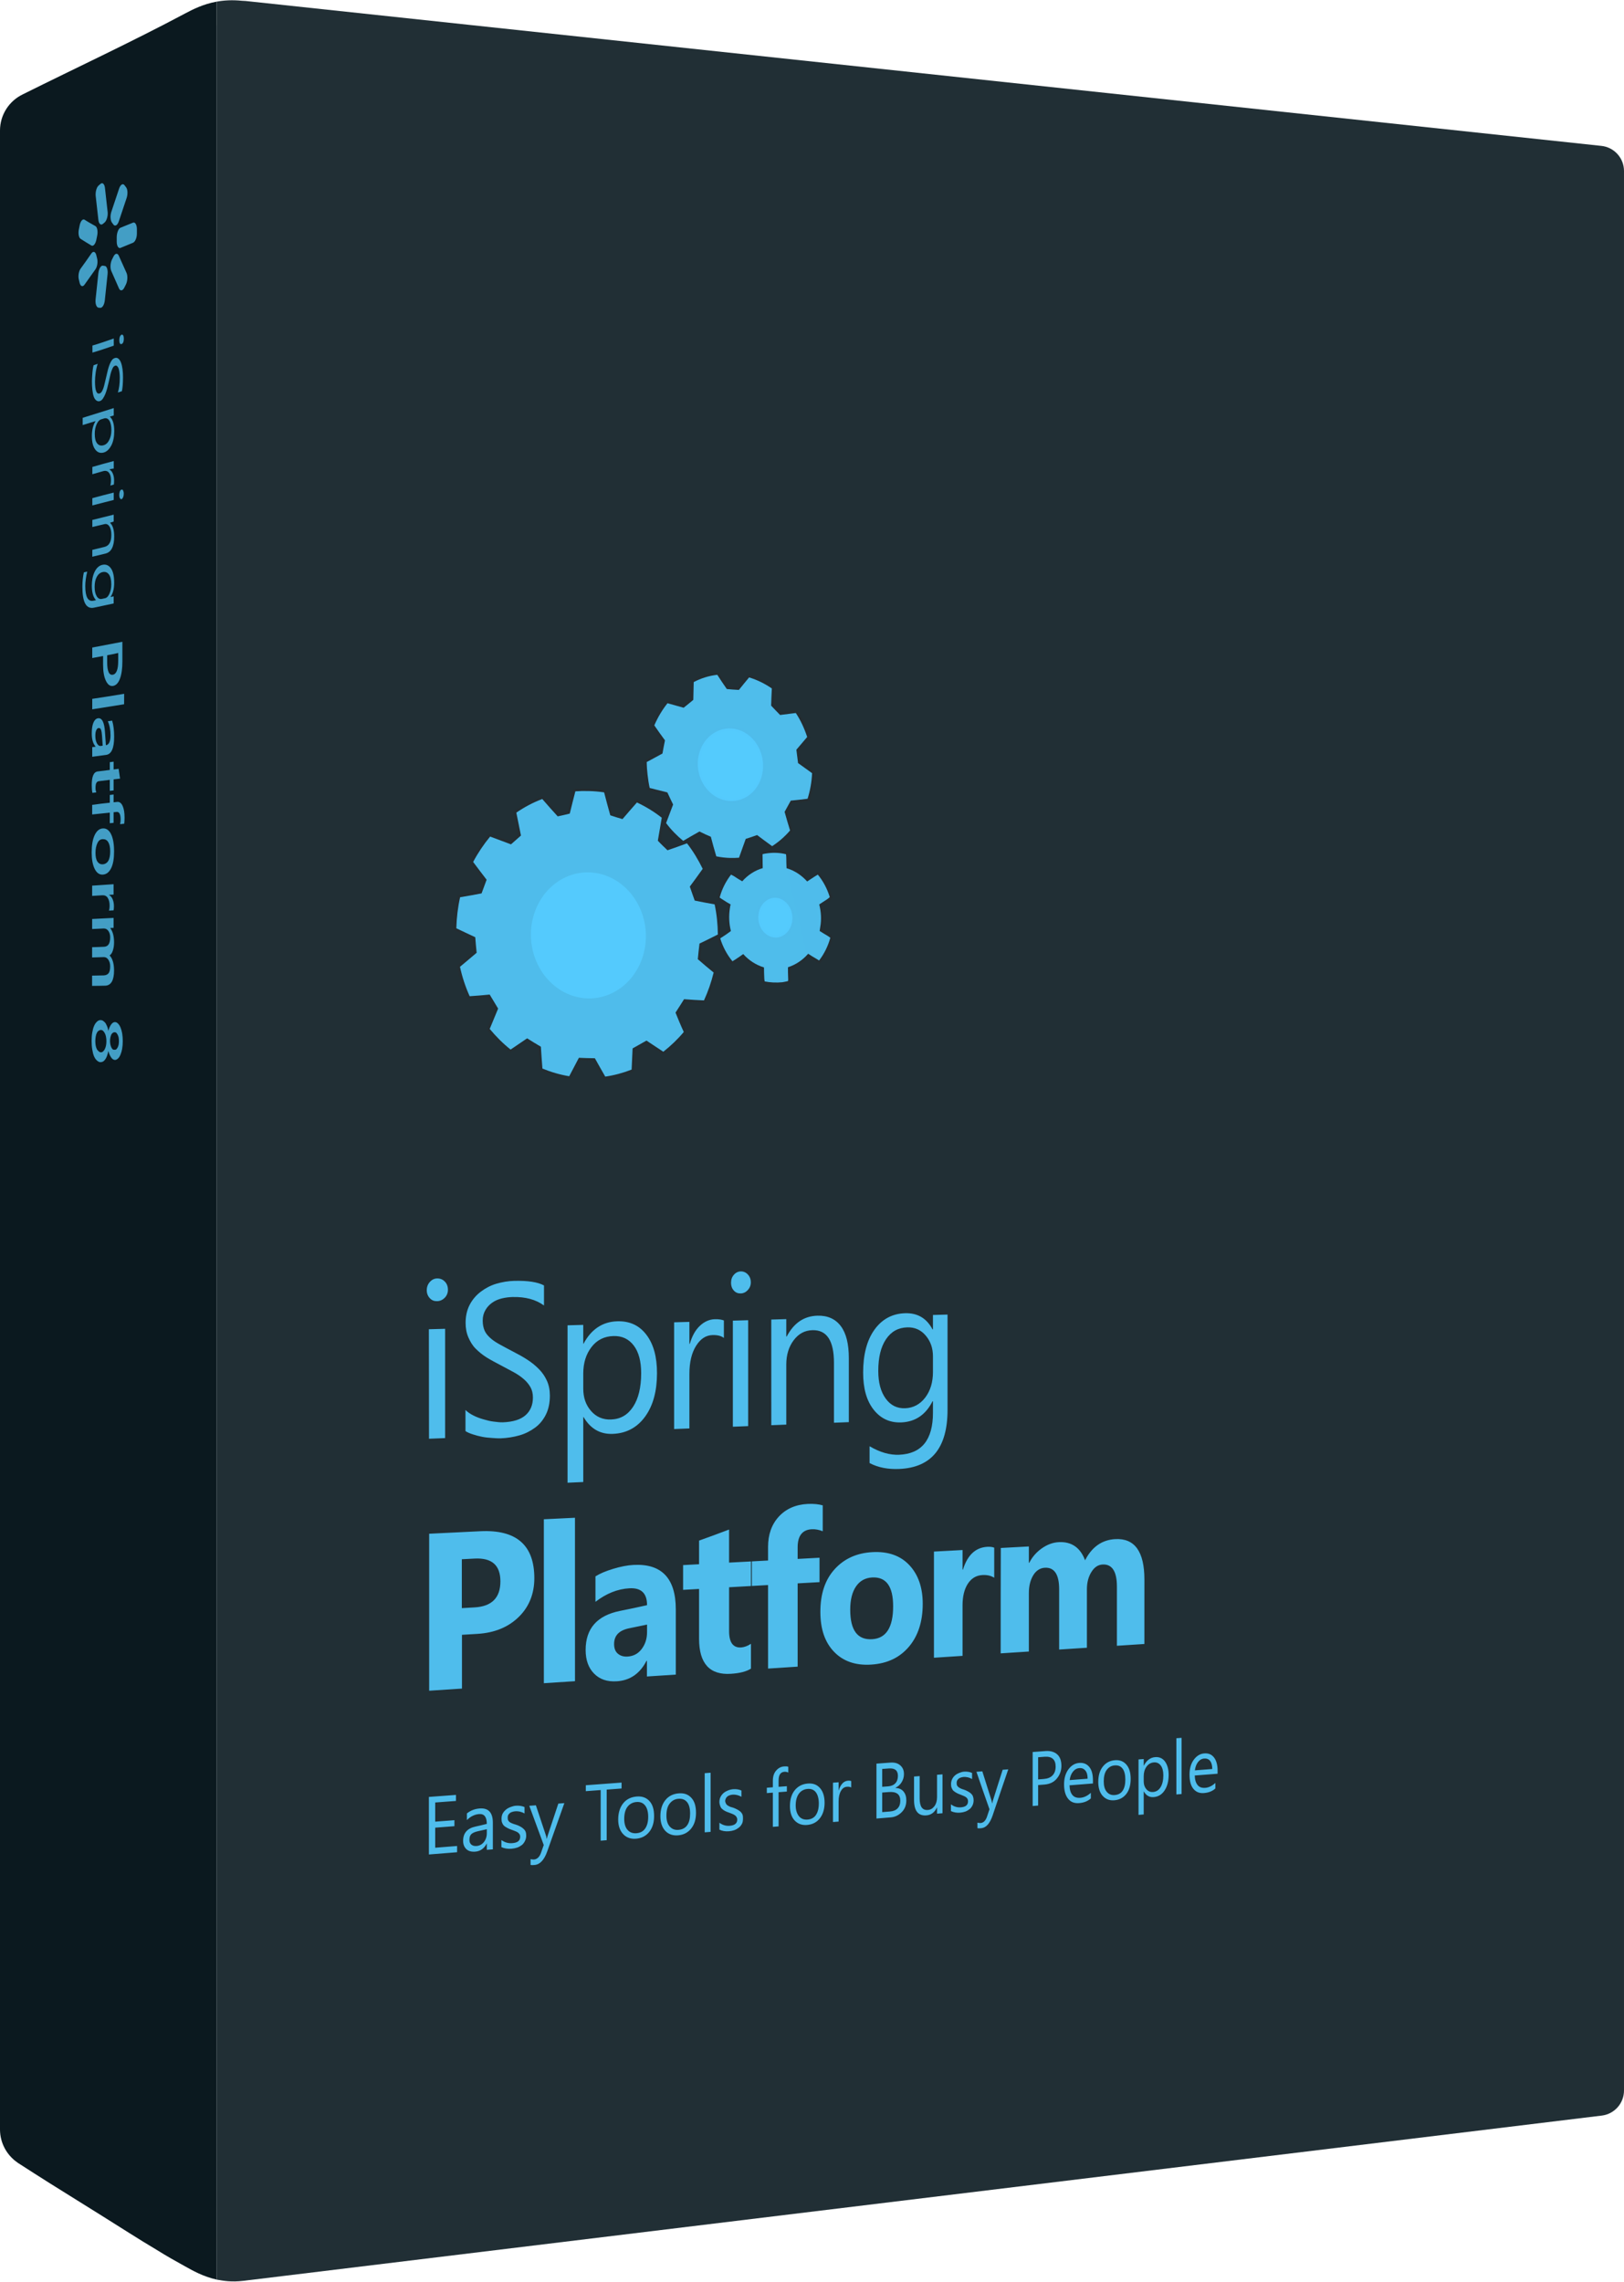
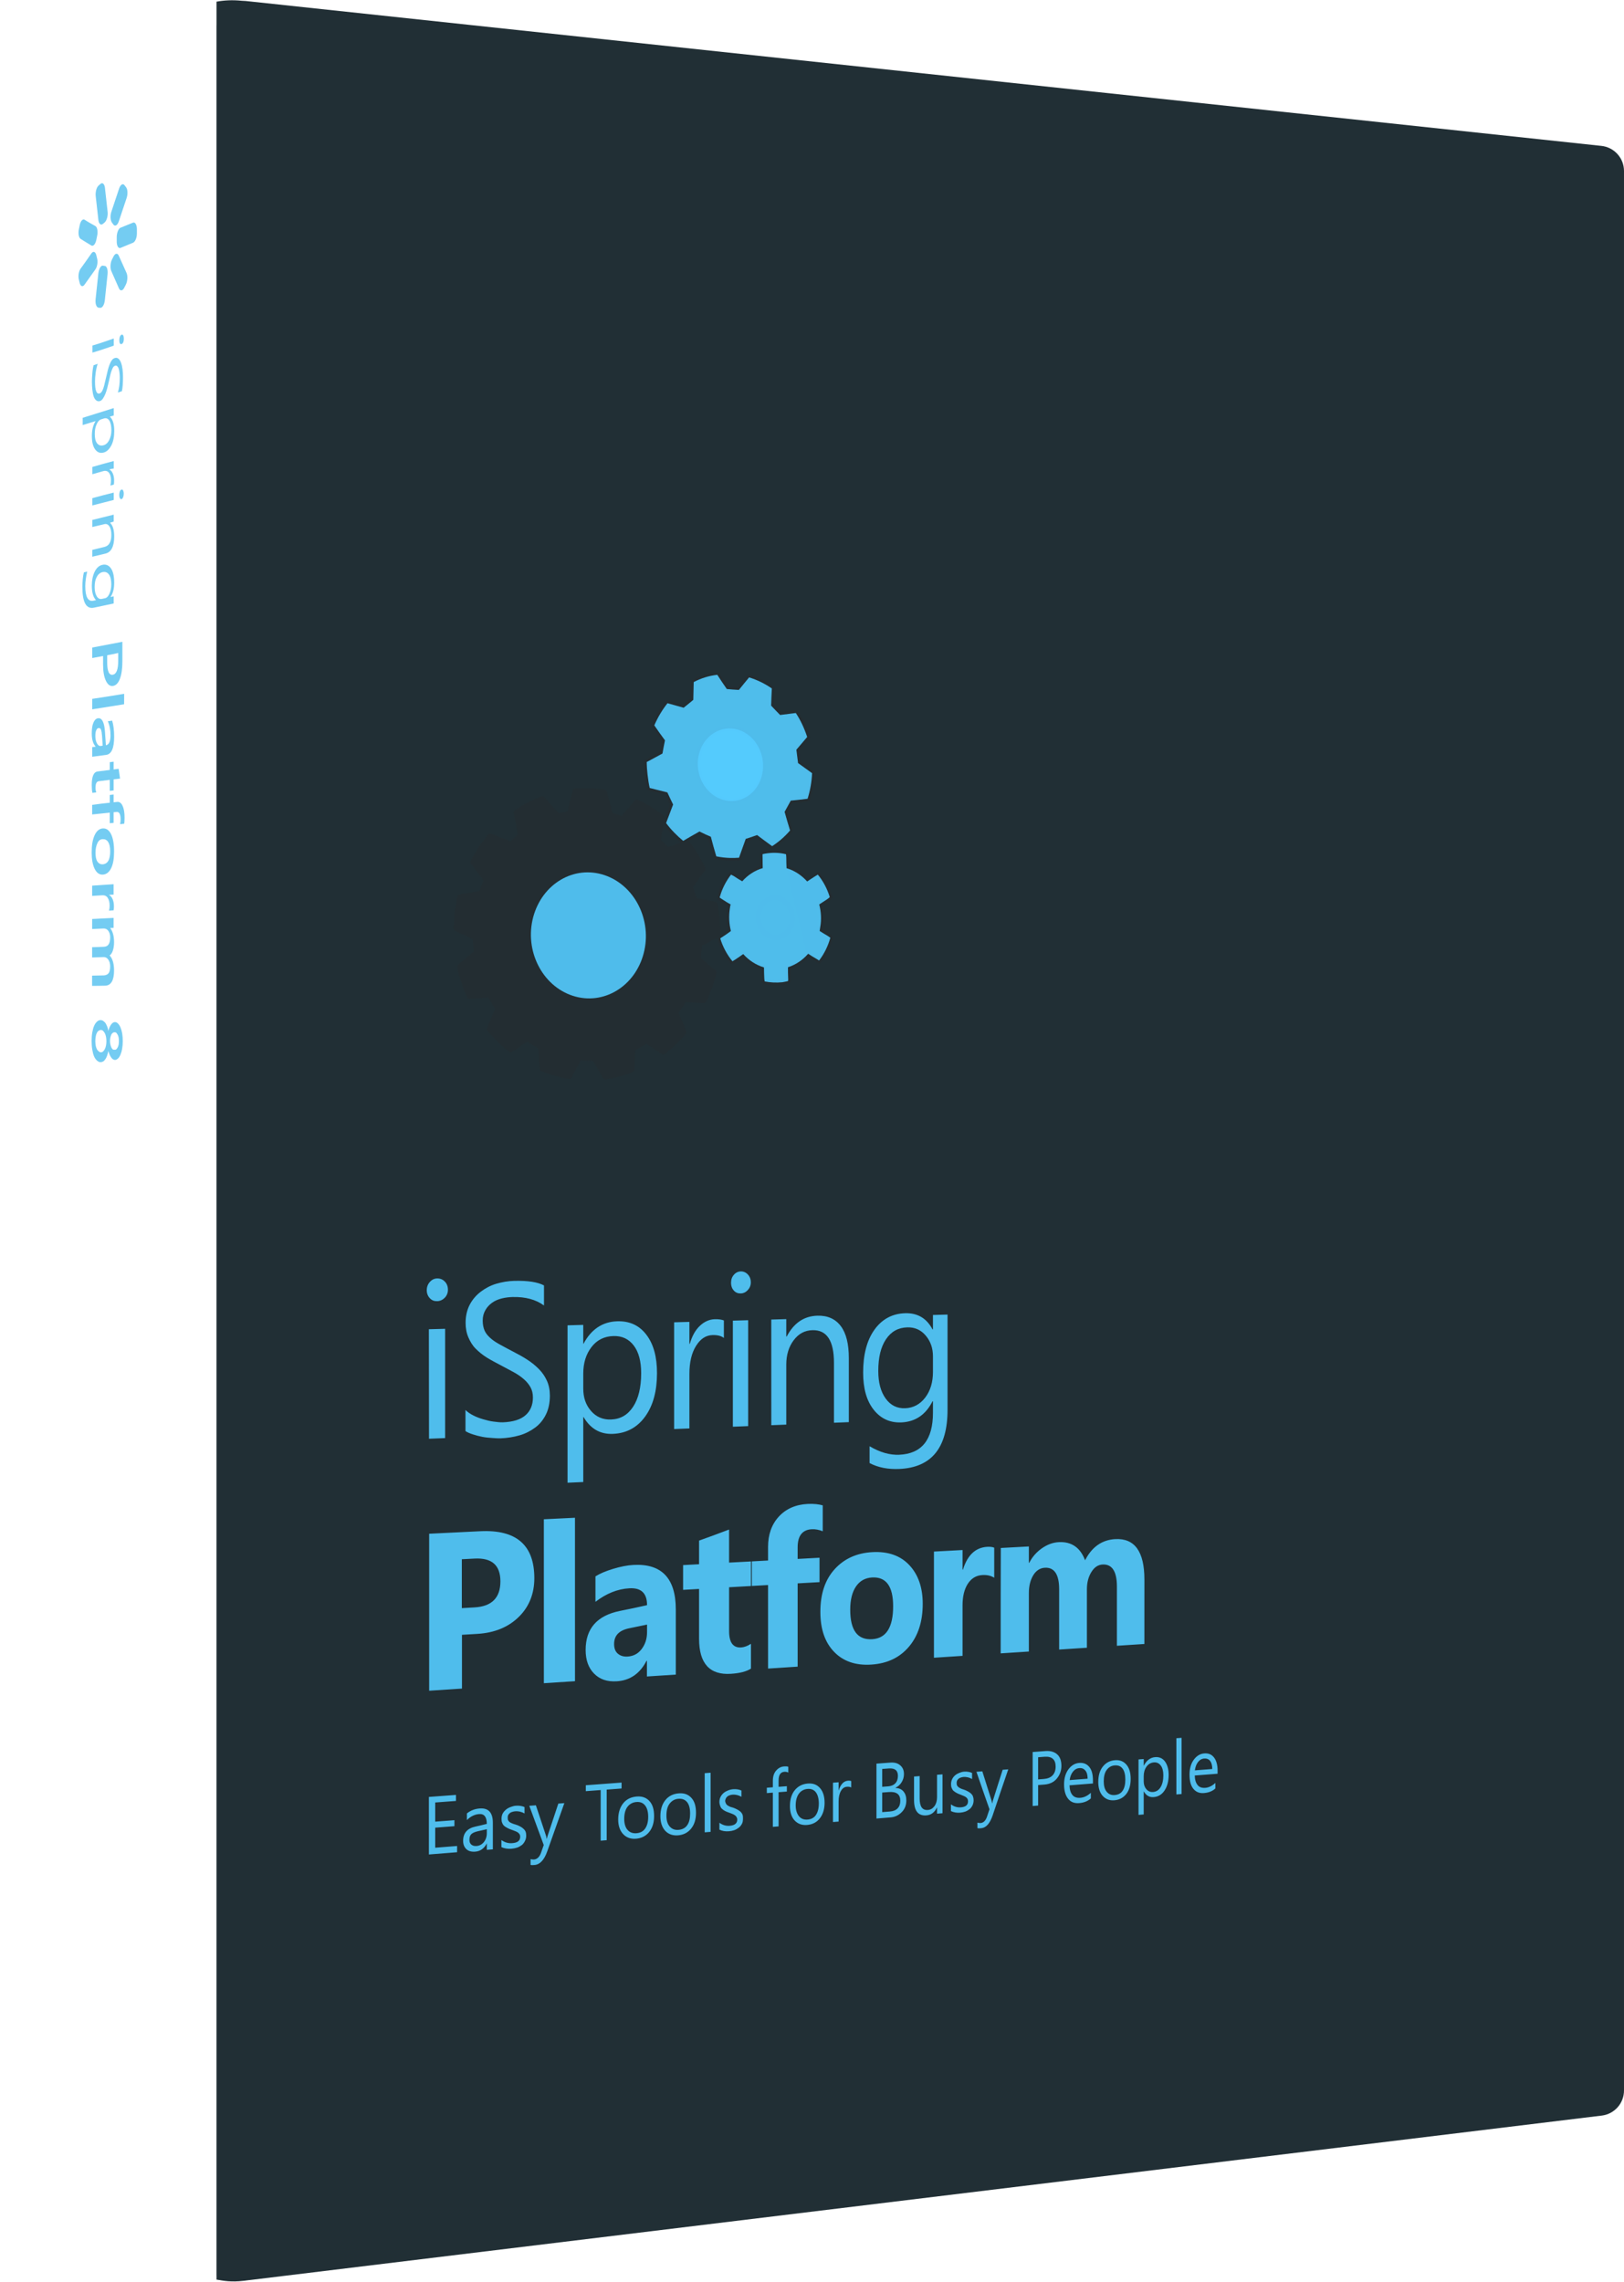
<svg xmlns="http://www.w3.org/2000/svg" xml:space="preserve" width="1716px" height="2411px" version="1.1" style="shape-rendering:geometricPrecision; text-rendering:geometricPrecision; image-rendering:optimizeQuality; fill-rule:evenodd; clip-rule:evenodd" viewBox="0 0 90781 127519">
  <defs>
    <style type="text/css">
   
    .fil1 {fill:#212F35}
    .fil4 {fill:#4FBDEC;fill-rule:nonzero}
    .fil5 {fill:#2B2A29;fill-rule:nonzero;fill-opacity:0.251}
    .fil3 {fill:#52BFEF;fill-opacity:0.8}
    .fil2 {fill:#52BFEF;fill-rule:nonzero;fill-opacity:0.8}
    .fil6 {fill:#54CCFF;fill-opacity:0.902}
    .fil0 {fill:#0B191F}
   
  </style>
  </defs>
  <g id="Layer_x0020_1">
    <g id="_128223500256">
-       <path class="fil0" d="M1267 5264l0 -1c3000,-1494 6127,-2950 9074,-4521 452,-241 1024,-528 1763,-664l0 1993 -1 2 0 0 0 1c1,5 1,10 1,15l0 1 0 2 0 1 0 1 0 2 0 1 0 1 0 0c1,16 1,32 1,49 0,15 0,31 -1,46 0,41430 0,81617 0,123020 1,18 1,36 1,54 0,19 0,37 -1,55l0 21 0 1863 0 208c-753,-167 -1330,-500 -1777,-748 -522,-289 -1034,-576 -1542,-896 -1051,-622 -2068,-1286 -3078,-1914 -991,-616 -1971,-1229 -2911,-1817 -617,-387 -1213,-772 -1810,-1156 -5,-4 -10,-8 -14,-13 -587,-405 -972,-1082 -972,-1849 0,-37387 1,-74325 0,-111712l0 -25c0,-889 517,-1657 1267,-2020z" />
      <path class="fil1" d="M13701 40l2 -3 75809 8103 1 0 1 0c711,73 1267,674 1267,1405l-1 20 1 0 0 107266 -1 0 1 15c0,720 -539,1314 -1235,1401l0 0 -75773 9218c-36,6 -72,12 -108,15 -22,3 -44,4 -66,6 -653,78 -1087,4 -1495,-70l0 -210 -2 0 0 -125807 1 0 1 -20 0 -1301c414,-76 882,-104 1411,-50 50,0 101,3 150,8 12,1 24,3 36,4z" />
      <path class="fil2" d="M6669 19006c0,-72 11,-149 35,-206 23,-56 56,-92 91,-104 37,-13 68,0 92,40 24,40 35,109 35,182 0,61 -6,139 -35,207 -19,46 -55,79 -92,92 -35,12 -70,1 -89,-30 -30,-49 -37,-120 -37,-181zm-1502 690c0,-120 0,-251 0,-395 394,-113 791,-252 1193,-393 0,133 0,266 0,399 -402,139 -799,276 -1193,389zm66 706c74,-26 151,-51 229,-78 -25,57 -42,135 -64,225 -15,66 -34,155 -48,256 -12,87 -22,174 -30,273 -6,74 -9,159 -9,230 0,252 20,437 67,553 42,106 108,144 192,117 45,-14 88,-49 118,-98 36,-57 64,-118 92,-198 28,-82 54,-186 80,-302 24,-104 54,-223 81,-340 29,-130 58,-260 89,-378 30,-119 65,-215 102,-312 36,-96 77,-169 125,-235 45,-62 101,-95 162,-115 80,-28 143,-10 204,40 55,44 105,121 141,219 41,107 68,232 86,371 19,152 27,295 26,453 -2,340 -21,601 -63,772 -74,24 -148,48 -223,72 70,-228 105,-494 105,-833 0,-97 -6,-168 -15,-262 -7,-82 -23,-162 -43,-228 -20,-66 -51,-114 -80,-143 -36,-34 -72,-48 -119,-33 -43,15 -80,39 -112,86 -30,46 -59,115 -86,186 -26,68 -51,150 -75,254 -23,104 -50,221 -79,351 -31,143 -63,274 -95,393 -35,131 -74,238 -108,324 -44,108 -84,171 -133,247 -49,75 -104,117 -167,137 -81,25 -153,3 -207,-42 -60,-50 -108,-121 -140,-218 -36,-108 -56,-221 -73,-370 -16,-138 -25,-303 -25,-470 0,-48 2,-121 7,-206 4,-73 10,-170 18,-256 8,-87 16,-174 30,-261 11,-64 25,-140 40,-181zm102 3136c0,0 0,0 0,-12 -236,73 -475,147 -713,221 0,-131 0,-274 0,-405 573,-179 1153,-360 1737,-544 0,133 0,278 0,411 -72,22 -143,44 -212,66 0,12 0,12 0,12 161,143 240,409 240,796 0,314 -55,594 -161,796 -112,212 -253,357 -433,404 -202,53 -359,-15 -479,-183 -119,-168 -178,-402 -178,-748 0,-322 66,-594 199,-814zm482 -161c-57,18 -113,35 -167,52 -99,30 -186,127 -252,281 -72,164 -101,331 -101,534 0,251 45,416 130,523 92,116 211,153 370,106 133,-39 236,-141 312,-297 76,-155 117,-324 117,-541 0,-229 -38,-424 -118,-543 -73,-111 -175,-151 -291,-115zm347 3751c24,-67 38,-167 38,-312 0,-181 -36,-316 -117,-413 -75,-88 -183,-117 -316,-80 -203,57 -405,115 -606,172 0,-132 0,-263 0,-407 395,-113 792,-227 1196,-330 0,145 0,278 0,423 -85,0 -167,23 -250,46 0,0 0,0 0,0 86,48 151,115 200,234 45,108 70,234 70,379 0,96 -5,183 -16,234 -66,18 -133,36 -199,54zm502 529c0,-84 11,-136 34,-203 24,-67 55,-87 91,-97 37,-10 68,-6 92,48 24,54 36,99 36,184 0,73 -13,139 -36,192 -24,56 -55,100 -93,110 -35,9 -64,-19 -88,-62 -25,-41 -36,-99 -36,-172zm-1504 582c0,-143 0,-275 0,-406 393,-107 793,-214 1196,-311 0,133 0,266 0,411 -403,107 -803,201 -1196,306zm-2 2867c0,-131 0,-263 1,-382 224,-54 452,-110 680,-165 255,-62 383,-286 383,-672 0,-205 -34,-367 -110,-479 -70,-104 -163,-151 -273,-123 -228,58 -456,103 -679,161 0,-120 0,-263 0,-395 393,-101 792,-192 1194,-296 0,133 0,278 0,387 -65,16 -131,45 -199,62 0,12 0,12 0,12 153,143 227,402 227,764 0,278 -42,493 -127,659 -84,164 -207,255 -368,293 -245,59 -489,117 -729,174zm93 2848c-432,92 -649,-291 -648,-1170 0,-285 29,-565 82,-803 63,-15 127,-30 189,-44 -72,302 -109,573 -109,811 0,607 153,883 460,817 44,-10 86,-19 132,-28 0,0 0,0 0,-12 -152,-159 -226,-430 -226,-800 0,-298 52,-561 157,-777 105,-216 248,-344 426,-386 204,-48 366,24 489,200 117,167 178,430 178,804 0,326 -65,582 -196,780 0,12 0,12 0,12 56,-12 112,-24 167,-36 0,145 0,277 0,398 -367,78 -736,157 -1101,234zm443 -490c60,-13 119,-26 179,-39 94,-20 176,-99 245,-258 65,-147 101,-323 101,-516 0,-242 -45,-435 -129,-550 -90,-122 -209,-169 -364,-134 -132,31 -243,124 -318,265 -85,159 -119,338 -120,565 0,216 39,388 113,514 76,129 175,178 293,153zm67 3193c-205,38 -405,75 -606,113 0,-192 0,-383 0,-586 557,-106 1116,-213 1684,-322 0,376 0,728 0,1092 0,400 -44,723 -136,970 -91,245 -221,377 -385,405 -165,28 -297,-70 -403,-293 -104,-222 -155,-514 -155,-910 0,-144 1,-301 1,-469zm845 -169c-209,51 -414,89 -617,127 0,132 0,277 0,385 0,241 23,430 82,563 51,112 134,158 235,140 199,-35 300,-295 300,-779 0,-134 0,-267 0,-436zm-1452 3149c0,-191 1,-382 1,-585 586,-85 1181,-183 1784,-282 0,194 0,389 -3,584 -601,95 -1195,190 -1782,283zm0 2652c0,-179 0,-346 0,-537 60,-9 122,-17 185,-26 0,0 0,0 0,-12 -142,-159 -212,-401 -211,-735 0,-239 28,-446 93,-599 60,-141 146,-226 252,-242 224,-35 357,221 393,757 18,262 34,500 52,750 172,-24 257,-216 257,-554 0,-302 -49,-560 -149,-786 80,-12 160,-24 241,-36 75,242 112,551 112,901 0,641 -150,975 -449,1015 -262,35 -520,70 -776,104zm584 -619c-12,-178 -23,-357 -35,-535 -10,-155 -29,-272 -56,-352 -28,-80 -76,-109 -146,-98 -51,7 -92,50 -125,126 -33,77 -48,175 -48,318 0,156 31,306 87,407 61,111 131,161 218,149 35,-5 70,-10 105,-15zm-574 2637c-25,-116 -37,-246 -37,-437 0,-478 109,-731 330,-759 224,-28 451,-57 679,-85 0,-145 0,-278 0,-435 70,-9 142,-18 214,-27 0,157 -1,290 -1,435 92,-12 187,-24 281,-36 26,191 53,369 79,548 -121,14 -241,29 -360,43 0,206 0,411 0,616 -71,9 -143,17 -213,25 0,-205 0,-410 0,-615 -202,25 -403,49 -601,73 -71,8 -119,39 -152,102 -28,52 -45,149 -45,281 0,95 14,166 40,246 -74,9 -143,17 -214,25zm1545 1749c20,-87 31,-161 31,-258 0,-303 -76,-440 -226,-425 -57,6 -112,12 -166,18 0,205 0,398 0,592 -72,7 -144,14 -213,21 1,-193 1,-386 1,-591 -331,34 -660,69 -986,102 0,-167 0,-358 0,-537 326,-48 655,-84 986,-120 0,-133 0,-289 0,-434 70,-8 140,-16 213,-24 0,145 0,302 -1,435 65,-7 130,-14 198,-22 129,-14 231,59 306,222 74,161 109,377 109,656 0,146 -7,256 -20,342 -80,8 -157,16 -232,23zm-1586 1588c0,-418 55,-734 165,-971 111,-238 260,-360 445,-377 203,-20 364,96 472,316 118,241 170,564 170,975 0,399 -53,705 -164,931 -112,226 -264,345 -460,359 -193,14 -347,-95 -457,-314 -117,-230 -171,-549 -171,-919zm1035 -63c0,-241 -39,-406 -110,-521 -78,-124 -178,-170 -308,-165 -125,6 -219,58 -296,219 -67,140 -107,321 -107,536 0,216 30,382 103,495 68,103 172,166 304,156 131,-10 238,-78 307,-193 75,-125 107,-310 107,-527zm-71 3308c27,-61 39,-159 39,-291 0,-169 -35,-312 -110,-428 -69,-104 -172,-145 -299,-138 -191,12 -381,24 -568,35 0,-191 0,-382 0,-573 394,-27 796,-53 1198,-80 0,193 0,386 0,579 -84,6 -167,11 -250,16 0,12 0,12 0,12 87,43 153,123 201,241 47,118 69,238 69,383 0,96 -7,181 -20,230 -88,5 -174,10 -260,14zm-941 4208c0,-191 0,-382 0,-573 217,-5 433,-9 652,-13 125,-3 217,-53 274,-126 57,-74 84,-207 84,-388 0,-145 -37,-274 -107,-371 -74,-104 -157,-140 -257,-137 -216,6 -431,13 -645,19 0,-191 0,-382 0,-573 222,-8 447,-10 673,-24 225,-14 337,-180 337,-530 0,-145 -35,-264 -102,-357 -68,-94 -154,-138 -262,-134 -217,10 -432,20 -645,29 0,-191 1,-382 1,-561 394,-20 794,-40 1198,-60 0,181 0,375 0,556 -65,3 -129,6 -191,8 0,0 0,0 0,0 146,187 218,450 218,800 0,169 -21,316 -68,462 -44,135 -105,220 -181,271 167,176 249,464 249,838 0,544 -164,842 -492,853 -247,9 -492,7 -736,11zm466 1913c48,0 96,8 140,37 49,32 92,68 125,108 45,57 75,131 104,193 33,71 55,169 75,266 39,-157 91,-267 157,-361 62,-86 134,-132 212,-132 61,1 117,28 173,86 50,52 99,122 138,219 40,97 72,206 92,328 23,146 33,280 33,437 0,146 -11,280 -35,425 -20,121 -53,229 -93,325 -39,96 -86,169 -138,215 -53,48 -109,82 -171,81 -78,-2 -151,-49 -211,-138 -66,-95 -118,-207 -158,-365 -19,96 -44,192 -74,276 -30,83 -62,145 -104,202 -35,49 -79,94 -125,117 -45,23 -92,34 -142,33 -74,-2 -138,-43 -202,-101 -57,-53 -114,-134 -155,-231 -45,-108 -73,-229 -99,-385 -23,-131 -34,-299 -34,-466 0,-167 11,-334 34,-465 27,-156 59,-275 100,-370 46,-108 96,-180 156,-239 62,-60 129,-95 202,-95zm22 552c-47,0 -90,24 -128,47 -38,24 -71,70 -96,119 -30,59 -46,119 -61,203 -13,71 -22,167 -22,251 0,84 7,168 21,252 13,72 37,143 61,192 28,60 61,85 98,122 38,37 80,61 126,62 44,1 85,-10 123,-45 38,-36 71,-71 99,-131 28,-59 50,-107 67,-191 17,-84 24,-168 24,-252 0,-85 -6,-169 -23,-253 -14,-73 -34,-134 -65,-194 -25,-49 -59,-96 -98,-133 -38,-35 -81,-49 -126,-49zm762 127c-35,0 -68,13 -96,36 -31,24 -57,48 -80,95 -23,49 -39,109 -53,169 -10,48 -19,120 -19,192 0,61 10,133 19,182 15,72 31,120 53,169 22,49 47,86 77,110 32,26 64,26 99,26 35,1 68,1 98,-22 32,-24 59,-72 81,-107 21,-37 41,-97 52,-145 15,-72 19,-145 19,-206 0,-72 -4,-145 -19,-218 -11,-49 -32,-109 -54,-146 -23,-36 -49,-84 -81,-110 -30,-23 -63,-24 -96,-25z" />
      <path class="fil3" d="M6954 10332c35,44 61,84 91,119 91,107 108,382 32,606 -143,427 -290,862 -434,1297 -74,224 -207,302 -297,194 -30,-36 -54,-76 -89,-121 -84,-112 -107,-379 -33,-601 141,-423 289,-857 432,-1294 74,-225 211,-310 298,-200zm698 2465c0,86 0,171 0,245 0,244 -99,462 -216,513 -237,101 -469,197 -701,289 -115,45 -210,-111 -210,-353 0,-72 0,-157 0,-242 0,-242 95,-486 210,-533 233,-94 466,-189 701,-284 118,-48 216,121 216,365zm-613 3090c-29,61 -61,121 -91,180 -91,180 -224,205 -298,39 -142,-322 -284,-643 -429,-973 -68,-155 -58,-438 33,-629 29,-60 61,-120 91,-180 90,-181 223,-209 296,-43 143,320 289,640 432,961 74,167 58,453 -34,645zm-1431 1305c-37,-5 -72,-1 -109,-8 -110,-23 -182,-221 -155,-470 51,-474 102,-960 153,-1447 26,-250 139,-443 249,-432 38,4 74,16 111,17 111,2 181,218 156,457 -52,489 -101,978 -154,1466 -25,238 -138,430 -251,417zm-1155 -1391c-16,-65 -30,-131 -47,-196 -47,-183 -4,-459 95,-594 204,-280 404,-563 608,-859 101,-148 225,-102 273,94 16,66 31,131 48,197 50,196 2,462 -97,600 -208,292 -407,575 -608,855 -103,145 -224,98 -272,-97zm-44 -2996c17,-77 31,-156 47,-233 49,-235 172,-369 273,-304 201,131 401,241 607,357 100,57 146,300 96,536 -17,78 -32,157 -48,235 -50,235 -172,377 -275,314 -202,-124 -405,-242 -606,-374 -100,-66 -141,-309 -94,-531zm1097 -2443c34,-31 70,-59 110,-95 109,-100 225,-1 250,217 50,447 99,896 150,1344 25,218 -47,475 -156,582 -38,38 -76,64 -111,93 -113,93 -224,-4 -249,-221 -50,-434 -100,-880 -149,-1326 -26,-229 42,-490 155,-594z" />
      <path class="fil4" d="M24436 72721c-157,4 -292,-40 -408,-164 -112,-120 -172,-270 -172,-444 0,-187 60,-340 172,-466 116,-129 251,-193 408,-196 164,-4 310,51 431,177 114,117 172,269 172,456 0,174 -61,326 -172,440 -124,128 -267,193 -431,197zm447 7655c-306,12 -611,24 -901,36 0,-2032 -8,-4076 -8,-6121 297,-8 603,-17 909,-25 0,2041 0,4082 0,6110zm1137 -392c0,-385 0,-783 0,-1180 117,119 270,220 439,306 169,87 360,159 556,215 188,54 377,105 564,127 205,25 377,48 533,42 573,-22 985,-153 1262,-394 271,-236 416,-571 416,-990 0,-234 -50,-428 -141,-587 -97,-168 -224,-320 -384,-456 -162,-137 -343,-265 -573,-388 -224,-121 -461,-246 -721,-385 -265,-141 -533,-279 -760,-421 -244,-153 -443,-317 -627,-502 -177,-177 -299,-391 -400,-621 -103,-236 -157,-504 -157,-815 0,-397 82,-733 235,-1024 152,-288 362,-529 619,-723 253,-190 542,-347 871,-443 321,-93 658,-151 995,-159 760,-18 1309,67 1662,256 0,382 0,752 0,1121 -455,-333 -1043,-491 -1756,-473 -204,5 -401,30 -596,77 -205,50 -388,128 -541,237 -153,109 -282,243 -376,406 -102,176 -157,364 -157,599 0,223 41,411 110,567 72,162 193,296 337,424 138,123 325,244 533,356 207,111 453,249 721,386 281,143 543,289 784,445 253,162 471,342 659,533 188,191 337,408 446,651 110,242 165,524 165,831 0,419 -79,774 -227,1068 -150,296 -348,539 -604,725 -261,191 -549,338 -870,429 -338,96 -689,151 -1058,166 -125,5 -274,-8 -454,-19 -188,-12 -378,-29 -565,-65 -189,-36 -360,-84 -533,-140 -172,-55 -305,-112 -407,-182zm6599 -785c-7,0 -15,1 -15,1 0,1214 0,2429 0,3631 -298,13 -596,27 -878,40 0,-2925 0,-5862 0,-8799 282,-8 580,-17 877,-25 0,356 1,711 1,1055 0,0 7,0 15,-1 431,-810 1066,-1232 1889,-1255 698,-20 1236,236 1630,759 398,526 588,1236 588,2137 0,999 -214,1808 -658,2424 -441,612 -1042,943 -1810,974 -706,28 -1247,-282 -1639,-941zm-15 -2429c0,282 0,565 0,835 0,503 138,917 439,1259 294,335 666,489 1113,472 533,-20 937,-257 1238,-718 295,-452 447,-1078 447,-1870 0,-659 -134,-1179 -416,-1549 -282,-369 -658,-542 -1136,-528 -502,15 -915,213 -1223,613 -311,404 -462,898 -462,1486zm7861 -1991c-141,-116 -360,-170 -635,-162 -368,11 -666,201 -917,597 -251,396 -376,921 -376,1577 0,1019 0,2038 0,3045 -290,12 -572,23 -854,34 0,-1981 0,-3974 0,-5967 282,-8 564,-16 854,-24 0,412 0,825 0,1225 8,0 16,0 24,-1 125,-428 300,-754 556,-998 254,-243 541,-367 839,-375 227,-7 399,25 509,70 0,326 0,653 0,979zm941 -2490c-149,4 -280,-43 -384,-159 -108,-120 -157,-262 -157,-431 0,-181 49,-326 157,-451 104,-121 235,-186 384,-190 157,-3 290,54 399,172 110,118 165,261 165,442 0,169 -60,310 -165,426 -107,119 -243,187 -399,191zm415 7417c-282,12 -572,23 -854,34 0,-1969 0,-3949 0,-5930 282,-8 572,-16 854,-24 0,1977 0,3955 0,5920zm5628 -222c-274,11 -556,22 -831,33 0,-1111 0,-2223 0,-3346 0,-1242 -400,-1852 -1207,-1828 -423,12 -765,193 -1042,559 -272,358 -416,817 -416,1357 0,1129 0,2246 0,3363 -282,11 -556,22 -838,33 0,-1960 0,-3933 -1,-5906 283,-8 557,-16 839,-24 0,325 0,649 0,973 8,0 16,0 24,-1 399,-756 964,-1143 1716,-1164 572,-16 1009,183 1309,584 303,405 447,1001 447,1788 0,1193 0,2386 0,3579zm5518 -690c0,2124 -894,3227 -2696,3307 -627,28 -1184,-77 -1662,-330 0,-309 0,-619 0,-940 580,344 1137,498 1654,476 1262,-55 1889,-838 1889,-2352 0,-213 0,-425 0,-638 -8,0 -16,0 -24,1 -384,760 -971,1150 -1747,1181 -643,25 -1153,-216 -1545,-712 -400,-509 -587,-1193 -587,-2074 0,-989 203,-1794 627,-2389 423,-595 1003,-909 1724,-929 698,-19 1199,286 1528,903 8,0 16,0 24,-1 0,-260 0,-532 0,-804 266,-7 541,-15 815,-23 0,1783 0,3553 0,5324zm-815 -2120c0,-284 0,-568 0,-863 0,-461 -133,-848 -408,-1170 -274,-323 -619,-467 -1026,-455 -510,15 -899,231 -1192,665 -287,427 -431,1012 -431,1773 0,642 136,1159 415,1543 277,380 635,558 1090,540 455,-17 836,-223 1121,-599 287,-379 431,-855 431,-1434zm-26328 14698c0,1006 0,2012 0,3006 -611,40 -1222,80 -1834,120 0,-2917 0,-5846 0,-8776 948,-47 1897,-93 2853,-140 2022,-100 3026,775 3026,2625 0,863 -290,1595 -863,2159 -587,578 -1356,896 -2320,954 -289,17 -580,35 -862,52zm-8 -4224c0,919 0,1826 0,2733 243,-14 471,-27 714,-41 964,-55 1442,-540 1442,-1456 0,-903 -478,-1324 -1443,-1273 -242,12 -478,24 -713,37zm6326 6817c-580,38 -1160,75 -1740,113 0,-3055 0,-6110 -1,-9165 580,-28 1160,-56 1740,-84 1,3045 1,6091 1,9136zm5635 -368c-541,35 -1081,70 -1614,105 0,-292 0,-585 0,-877 -8,0 -16,1 -24,1 -368,719 -925,1097 -1654,1144 -548,36 -961,-110 -1277,-430 -311,-314 -471,-755 -471,-1319 0,-1202 643,-1927 1921,-2185 509,-103 1011,-205 1512,-320 0,-670 -329,-981 -987,-944 -666,37 -1294,293 -1897,756 0,-466 0,-944 0,-1422 251,-160 570,-294 988,-421 413,-125 791,-201 1136,-219 1575,-85 2367,748 2367,2485 0,1215 0,2431 0,3646zm-1607 -2382c0,-134 0,-268 0,-414 -337,69 -674,137 -1003,207 -564,119 -839,405 -839,882 0,220 60,403 196,525 146,130 330,187 557,173 329,-21 588,-159 784,-416 204,-268 305,-579 305,-957zm5808 2047c-243,160 -619,258 -1120,290 -1184,78 -1780,-574 -1780,-1956 0,-921 0,-1854 0,-2787 -298,16 -595,33 -893,50 0,-461 0,-923 0,-1384 298,-16 595,-32 893,-48 0,-437 0,-873 0,-1321 564,-199 1121,-409 1677,-618 0,616 0,1232 0,1848 408,-21 816,-43 1223,-65 0,458 0,916 0,1374 -407,23 -815,46 -1222,69 0,821 0,1643 0,2453 0,640 227,940 674,912 180,-12 360,-83 548,-204 0,471 0,929 0,1387zm4013 -7679c-211,-85 -415,-122 -611,-112 -525,26 -792,363 -792,1011 0,216 0,432 0,648 400,-22 815,-44 1223,-66 0,455 0,910 0,1364 -408,24 -823,47 -1223,69 0,1560 0,3107 0,4655 -548,36 -1105,72 -1653,108 0,-1552 -1,-3105 -1,-4669 -305,17 -603,34 -909,51 0,-458 0,-916 0,-1374 306,-16 604,-33 909,-49 0,-252 0,-505 0,-758 0,-686 196,-1250 596,-1690 400,-440 949,-682 1630,-715 330,-16 612,18 831,80 0,490 0,969 0,1447zm2712 7454c-878,58 -1571,-187 -2077,-712 -513,-533 -768,-1267 -768,-2236 0,-993 258,-1786 792,-2377 532,-591 1238,-915 2124,-962 878,-47 1567,201 2061,731 494,529 745,1249 745,2160 0,994 -260,1791 -768,2393 -519,613 -1208,944 -2109,1003zm47 -4870c-392,22 -690,194 -901,504 -212,310 -322,746 -322,1294 0,1157 408,1704 1231,1653 784,-50 1168,-668 1168,-1843 0,-1116 -392,-1652 -1176,-1608zm6827 15c-188,-119 -407,-165 -666,-150 -345,19 -614,186 -807,482 -199,304 -298,712 -298,1207 0,943 0,1885 0,2828 -533,35 -1066,70 -1599,105 0,-1975 0,-3949 0,-5935 533,-28 1066,-57 1599,-86 0,366 0,731 0,1096 8,0 15,0 23,-1 251,-815 706,-1239 1364,-1275 157,-8 290,8 384,50 0,563 0,1127 0,1679zm8394 3703c-517,33 -1026,67 -1536,100 0,-1100 0,-2201 0,-3314 0,-845 -274,-1259 -799,-1229 -259,14 -463,154 -627,419 -165,265 -251,583 -251,967 0,1093 0,2185 0,3267 -517,34 -1035,67 -1552,101 0,-1119 0,-2239 0,-3370 0,-828 -267,-1232 -799,-1203 -267,15 -489,160 -643,411 -159,258 -251,587 -251,1008 0,1088 0,2176 0,3265 -517,34 -1042,68 -1575,102 0,-1959 0,-3919 7,-5891 526,-28 1051,-56 1568,-85 0,305 0,609 0,913 8,0 16,-1 24,-1 164,-325 396,-589 689,-798 294,-208 612,-337 957,-355 721,-38 1207,308 1473,1014 376,-741 941,-1143 1685,-1183 1090,-59 1631,698 1631,2258 0,1201 -1,2402 -1,3604z" />
      <path class="fil4" d="M25551 103526c-525,42 -1050,84 -1575,126 0,-1072 -1,-2145 -1,-3217 502,-37 1004,-75 1513,-112 0,112 0,224 0,336 -392,29 -776,58 -1160,87 0,361 0,722 0,1071 361,-27 713,-55 1074,-82 0,112 0,223 0,335 -361,28 -713,56 -1074,84 0,373 0,747 0,1121 400,-32 808,-64 1223,-97 0,124 0,236 0,348zm1999 -161c-110,9 -228,18 -337,27 0,-111 0,-235 0,-359 0,0 0,0 0,0 -149,284 -361,438 -643,461 -219,18 -384,-32 -494,-134 -125,-115 -188,-271 -188,-470 0,-435 235,-703 698,-800 203,-42 415,-94 626,-148 0,-384 -141,-572 -431,-549 -250,19 -486,136 -682,338 0,-125 0,-249 0,-373 204,-165 439,-257 714,-278 493,-37 737,229 737,799 0,495 0,991 0,1486zm-337 -1125c-173,38 -338,75 -502,113 -157,37 -274,84 -353,152 -78,68 -117,171 -117,332 0,112 30,198 109,265 70,58 165,86 290,76 165,-14 304,-88 408,-219 107,-134 165,-298 165,-496 0,-75 0,-149 0,-223zm815 1001c0,-124 0,-260 0,-396 188,133 384,192 611,173 290,-23 439,-133 439,-356 0,-61 -13,-106 -39,-145 -29,-44 -59,-76 -102,-103 -44,-28 -95,-54 -157,-75 -55,-18 -118,-49 -188,-71 -87,-28 -171,-64 -243,-105 -61,-35 -129,-72 -180,-122 -44,-42 -79,-105 -102,-165 -24,-60 -32,-134 -32,-220 0,-112 23,-213 63,-290 47,-90 116,-161 188,-224 70,-60 152,-103 259,-144 97,-36 188,-64 290,-71 180,-14 345,11 486,74 0,123 0,247 0,358 -149,-87 -329,-136 -533,-120 -55,4 -118,20 -173,38 -47,15 -97,41 -125,71 -34,37 -68,64 -86,106 -21,49 -24,89 -24,138 0,62 5,112 24,146 20,37 50,76 86,105 35,28 86,45 149,75 46,23 110,39 180,60 95,28 178,65 251,104 68,37 132,78 180,122 53,47 100,101 126,163 29,70 39,145 39,231 0,124 -29,221 -71,302 -44,87 -100,170 -172,224 -77,57 -165,112 -266,145 -102,33 -212,54 -314,62 -212,17 -408,-17 -564,-90zm3519 -2460c-322,899 -640,1796 -956,2697 -169,480 -408,736 -714,761 -86,7 -164,13 -219,-6 0,-99 0,-210 0,-321 71,18 133,26 196,21 165,-14 301,-135 384,-364 50,-139 102,-292 157,-445 -267,-730 -541,-1461 -808,-2193 118,-9 235,-18 369,-28 188,565 376,1130 564,1694 8,24 24,84 39,169 0,0 8,0 16,-1 0,-37 15,-88 39,-163 195,-595 392,-1188 596,-1795 109,-8 219,-16 337,-26zm3198 -818c-275,21 -549,42 -831,63 0,942 0,1885 0,2827 -118,10 -227,19 -337,28 0,-943 0,-1887 0,-2830 -275,21 -557,42 -831,62 0,-110 0,-220 0,-331 674,-50 1340,-99 1999,-149 0,110 0,220 0,330zm807 2808c-298,24 -541,-66 -721,-260 -180,-193 -274,-467 -274,-809 0,-379 96,-685 282,-915 182,-226 439,-351 760,-375 306,-23 541,69 713,263 173,194 251,468 251,833 0,353 -86,653 -274,887 -180,222 -424,351 -737,376zm23 -2052c-203,15 -381,110 -501,270 -123,164 -180,393 -180,674 0,269 63,471 180,609 126,148 298,208 501,192 212,-17 374,-99 486,-258 115,-164 173,-379 173,-660 0,-280 -63,-495 -173,-633 -118,-149 -274,-210 -486,-194zm2328 1863c-297,24 -543,-64 -721,-258 -175,-191 -266,-466 -266,-807 0,-377 93,-677 282,-910 179,-221 431,-349 752,-373 306,-23 533,68 706,262 172,193 250,465 250,829 0,352 -85,651 -274,883 -179,221 -423,349 -729,374zm16 -2043c-204,16 -364,111 -486,269 -128,165 -180,391 -180,671 0,268 58,467 180,606 128,145 290,207 486,192 219,-18 381,-99 494,-258 115,-162 164,-377 164,-656 0,-279 -55,-493 -164,-630 -118,-149 -275,-210 -494,-194zm1803 1849c-118,9 -220,18 -330,26 0,-1102 0,-2205 0,-3307 102,-8 212,-16 330,-25 0,1102 0,2204 0,3306zm493 -124c0,-121 0,-254 0,-387 173,131 369,188 573,171 274,-22 423,-130 423,-348 0,-60 -19,-105 -39,-141 -27,-45 -57,-78 -94,-101 -49,-31 -93,-56 -141,-74 -62,-22 -118,-51 -181,-70 -94,-29 -164,-61 -243,-102 -62,-33 -117,-76 -164,-121 -47,-44 -75,-103 -94,-161 -20,-60 -40,-130 -40,-215 0,-109 24,-208 63,-283 47,-89 105,-161 173,-219 73,-63 158,-105 243,-140 95,-39 188,-62 290,-70 172,-13 329,11 462,74 0,121 0,241 0,350 -149,-85 -314,-133 -510,-118 -62,5 -109,20 -156,36 -47,16 -96,42 -126,70 -40,38 -64,65 -78,103 -18,49 -39,87 -39,135 0,61 23,108 39,143 16,35 38,71 78,102 30,24 84,47 134,75 44,25 118,38 180,58 86,28 162,64 235,102 68,36 132,77 180,119 53,46 92,100 118,160 29,68 31,142 31,227 0,120 -15,219 -55,294 -46,88 -108,167 -180,220 -77,56 -157,109 -251,140 -94,32 -196,53 -298,61 -211,17 -391,-18 -533,-90zm3849 -3192c-63,-31 -134,-50 -212,-44 -227,17 -329,181 -329,494 0,120 0,240 0,348 157,-11 306,-23 462,-35 0,108 0,204 0,300 -156,12 -305,24 -462,36 0,637 0,1274 0,1911 -110,9 -212,17 -321,26 0,-638 0,-1275 0,-1913 -110,9 -228,18 -337,26 0,-96 0,-192 0,-300 109,-9 227,-18 337,-26 0,-121 0,-241 0,-361 0,-241 60,-428 180,-567 123,-143 266,-224 447,-237 101,-8 180,-2 235,18 0,108 0,216 0,324zm1050 2930c-290,23 -520,-64 -698,-255 -174,-189 -258,-460 -258,-796 0,-372 85,-668 274,-898 180,-218 423,-344 729,-367 298,-23 517,68 682,259 164,191 251,460 251,818 0,347 -89,646 -267,871 -175,222 -415,344 -713,368zm31 -2015c-203,15 -371,109 -486,265 -120,163 -180,385 -180,661 0,264 71,463 180,598 118,146 283,206 486,190 196,-16 358,-97 463,-253 107,-161 164,-372 164,-647 0,-276 -63,-487 -164,-623 -110,-146 -267,-206 -463,-191zm2438 -80c-55,-31 -133,-49 -235,-41 -141,10 -246,76 -337,229 -89,148 -133,344 -133,595 0,382 0,752 0,1123 -102,8 -204,16 -314,25 0,-729 0,-1458 0,-2199 110,-8 212,-16 314,-24 0,155 0,310 0,454 0,0 0,0 7,-1 47,-158 115,-286 204,-386 83,-93 196,-146 306,-154 86,-7 141,1 188,21 0,119 0,239 0,358zm1411 1736c0,-1023 0,-2047 0,-3070 258,-19 509,-37 776,-57 235,-17 412,32 548,149 146,124 212,281 212,494 0,166 -45,320 -133,461 -84,133 -188,228 -337,299 0,12 0,12 0,12 180,9 332,67 439,192 112,131 164,295 164,508 0,261 -83,476 -251,649 -169,174 -376,279 -627,299 -266,22 -525,43 -791,64zm321 -2772c0,333 0,665 0,998 102,-8 212,-16 329,-25 173,-13 308,-69 408,-174 96,-100 141,-248 141,-414 0,-297 -165,-439 -510,-413 -125,10 -250,19 -368,28zm0 1319c0,369 0,737 0,1094 141,-11 290,-23 431,-34 188,-15 332,-71 431,-177 105,-112 149,-249 149,-427 0,-356 -212,-518 -643,-484 -125,10 -250,19 -368,28zm3370 1156c-102,9 -203,17 -305,25 0,-106 0,-225 0,-343 -8,1 -8,1 -8,1 -126,270 -322,416 -588,437 -462,37 -690,-253 -690,-869 0,-426 0,-865 0,-1303 102,-8 204,-16 314,-24 0,415 0,829 0,1244 0,462 149,675 462,650 149,-12 266,-81 369,-219 93,-126 141,-295 141,-496 0,-414 0,-827 0,-1253 102,-7 203,-15 305,-23 0,732 0,1453 0,2173zm471 -120c0,-118 0,-248 0,-377 172,127 352,184 556,168 267,-22 400,-127 400,-339 0,-58 -11,-103 -32,-138 -26,-44 -57,-74 -94,-99 -42,-28 -86,-52 -141,-71 -54,-20 -110,-49 -172,-70 -79,-26 -154,-62 -220,-100 -60,-35 -119,-72 -164,-117 -41,-42 -71,-101 -94,-158 -24,-57 -32,-127 -32,-210 0,-106 26,-201 63,-276 42,-85 97,-157 165,-213 73,-61 143,-99 235,-136 89,-36 172,-61 266,-68 165,-12 314,12 447,72 0,118 0,236 0,342 -141,-84 -306,-130 -486,-116 -55,4 -110,20 -157,36 -47,15 -89,38 -117,67 -35,36 -60,61 -79,101 -21,46 -23,84 -23,131 0,59 5,108 23,140 21,36 46,69 87,100 30,22 69,44 125,72 46,23 102,38 165,58 86,28 161,64 227,100 67,37 125,73 172,117 47,43 89,98 110,156 26,68 39,138 39,220 0,118 -26,213 -62,288 -42,84 -94,160 -165,213 -70,53 -149,106 -243,137 -94,32 -188,51 -282,58 -196,16 -369,-17 -517,-88zm3205 -2333c-298,856 -579,1712 -870,2569 -156,459 -368,700 -650,723 -79,6 -149,12 -204,-7 0,-94 0,-200 0,-306 70,18 125,25 180,21 157,-13 275,-128 353,-346 47,-133 94,-278 141,-423 -243,-698 -494,-1396 -729,-2095 102,-8 212,-17 329,-25 173,539 344,1079 510,1617 7,23 23,81 39,162 0,0 8,-1 16,-1 0,-36 9,-86 31,-156 174,-568 360,-1131 541,-1709 102,-8 204,-15 313,-24zm1670 878c0,386 0,772 0,1146 -110,9 -204,17 -306,25 0,-1006 0,-2012 0,-3018 235,-18 478,-36 721,-54 274,-21 494,45 651,185 157,140 235,356 235,647 0,280 -97,519 -267,720 -167,198 -400,299 -689,322 -110,9 -228,18 -345,27zm0 -1554c0,421 0,830 0,1239 109,-9 219,-17 321,-25 212,-17 373,-83 486,-201 115,-121 172,-282 172,-492 0,-396 -211,-579 -619,-549 -117,9 -243,19 -360,28zm3064 1466c-439,35 -870,69 -1309,103 8,244 58,419 165,546 105,124 259,166 447,151 203,-16 399,-114 580,-279 0,105 0,210 0,314 -173,153 -384,240 -651,261 -266,22 -470,-55 -619,-241 -149,-186 -227,-448 -227,-810 0,-326 81,-616 243,-835 167,-226 368,-342 611,-360 243,-19 431,66 564,236 134,170 196,415 196,740 0,58 0,116 0,174zm-298 -266c0,-198 -36,-349 -125,-456 -83,-101 -188,-149 -337,-137 -141,10 -261,76 -360,202 -97,122 -157,280 -181,468 329,-25 666,-51 1003,-77zm1490 1205c-267,21 -483,-62 -651,-250 -161,-180 -243,-445 -243,-770 0,-360 83,-648 259,-868 169,-212 392,-331 682,-353 274,-21 481,71 635,252 159,189 235,445 235,793 0,335 -74,623 -243,841 -168,214 -392,333 -674,355zm23 -1949c-188,14 -334,102 -447,254 -115,156 -164,373 -164,640 0,255 55,448 164,578 118,142 267,200 447,185 196,-15 345,-91 447,-244 102,-153 149,-359 149,-625 0,-267 -53,-473 -149,-602 -107,-145 -251,-201 -447,-186zm1630 1457c-7,1 -7,1 -7,1 -1,428 -1,855 -1,1283 -94,8 -195,16 -289,24 0,-1029 0,-2058 0,-3099 94,-7 196,-15 290,-22 0,127 0,254 0,370 0,0 0,0 7,-1 149,-289 361,-455 635,-476 235,-18 424,72 549,247 133,186 204,434 204,745 0,357 -81,650 -228,871 -151,229 -352,351 -611,372 -235,19 -415,-83 -549,-315zm-7 -854c0,104 0,208 0,300 0,174 55,319 148,428 103,118 228,166 377,155 180,-15 316,-105 415,-264 105,-168 157,-393 157,-670 0,-242 -53,-424 -141,-542 -100,-133 -227,-191 -384,-179 -173,14 -309,91 -416,240 -104,145 -156,324 -156,532zm2116 997c-94,8 -188,16 -290,24 0,-1048 0,-2096 0,-3144 102,-7 196,-14 290,-21 0,1047 0,2094 0,3141zm2014 -1135c-431,33 -854,66 -1277,99 7,241 59,412 164,539 99,121 243,165 431,150 196,-16 384,-112 557,-274 0,103 0,206 0,309 -157,151 -377,237 -635,257 -251,21 -447,-55 -596,-239 -149,-183 -212,-442 -212,-799 0,-322 74,-602 236,-823 159,-217 352,-337 588,-355 242,-18 415,60 548,233 125,163 196,410 196,731 0,57 0,114 0,172zm-298 -264c0,-195 -39,-346 -117,-449 -79,-104 -196,-146 -337,-136 -134,11 -251,77 -345,199 -94,123 -149,276 -173,462 322,-25 643,-50 972,-76z" />
      <path class="fil5" d="M44093 47726l2 20c7,67 14,126 14,195 0,162 5,313 10,462 194,66 378,157 549,267 172,111 332,242 475,388 59,-39 118,-77 177,-116l0 0 0 0 139 -90 2 -1 0 -1c26,-16 59,-36 91,-55 26,-15 52,-31 81,-49 71,-45 164,-26 211,42 150,184 287,389 403,609 116,218 212,451 285,693 18,60 -2,122 -46,161 -52,51 -102,88 -152,125l-8 6c-95,63 -175,116 -225,150 -37,24 -79,51 -130,83 41,186 67,377 75,570 9,213 -3,429 -42,646 -4,38 -10,76 -16,113l-2 7c43,27 87,54 133,82 78,48 149,90 216,128l8 6 0 -1c25,17 51,34 84,57 29,20 56,40 82,60 51,39 71,104 55,163l1 0c-65,240 -155,475 -264,697 -111,225 -242,437 -390,629 -50,66 -142,80 -210,36 -27,-18 -49,-32 -72,-45 -27,-17 -54,-33 -81,-51 -122,-67 -235,-137 -346,-209 -138,145 -291,274 -455,383 -171,115 -354,208 -545,280 0,147 -1,288 8,432 2,36 4,72 5,116 0,43 -1,85 -5,126 -7,65 -53,116 -113,133 -81,26 -157,40 -233,53 -30,6 -59,11 -99,19 -7,2 -14,3 -21,3 -175,17 -349,22 -521,14 -172,-8 -343,-28 -508,-62 -62,-12 -108,-60 -121,-119l0 0c-9,-40 -16,-81 -20,-120 -5,-43 -8,-82 -8,-117l0 -6c-3,-90 -7,-180 -10,-279 -2,-64 -3,-125 -4,-181 -198,-70 -385,-162 -560,-274 -167,-108 -323,-235 -465,-380 -57,40 -115,79 -172,117 -47,31 -93,61 -151,102 -21,14 -50,33 -86,55 -33,21 -67,41 -98,59 -69,38 -154,20 -200,-40 -157,-193 -297,-402 -417,-628 -117,-218 -215,-452 -291,-699 -8,-28 -9,-56 -2,-82 -245,124 -464,231 -680,337l-184 89c-8,75 -16,140 -23,205 -20,166 -39,333 -54,500 119,106 246,214 378,324 170,143 308,257 444,369 48,39 66,100 53,156l0 0c-68,277 -148,548 -240,812l-2 7c-92,262 -195,518 -309,767 -27,59 -86,93 -147,90l0 0c-196,-7 -384,-17 -566,-29 -160,-10 -312,-21 -459,-32 -67,108 -130,207 -190,302l-6 8c-71,111 -132,205 -190,294 70,172 139,339 194,470 76,179 153,357 235,531 26,57 16,121 -22,166l0 0c-175,210 -361,408 -557,596 -196,188 -400,364 -610,530 -56,44 -134,44 -189,3l-854 -566 -618 349c-8,181 -16,355 -25,528 -10,193 -19,385 -27,569 -2,63 -42,116 -98,138l0 0c-244,95 -494,178 -750,246 -248,66 -502,119 -759,156 -64,9 -126,-23 -157,-77l0 0c-82,-143 -165,-289 -293,-514 -85,-151 -167,-298 -244,-436 -239,-2 -474,-11 -709,-21l-495 944c-32,61 -99,92 -163,82l0 0c-263,-43 -520,-102 -771,-174 -257,-73 -511,-162 -760,-265 -56,-23 -92,-75 -96,-132l0 0 -2 -18c-28,-369 -57,-738 -80,-1121 -169,-99 -349,-212 -531,-326l0 1 -83 -52c-270,185 -543,371 -842,572 -60,40 -137,33 -189,-13 -209,-165 -409,-344 -599,-532 -206,-204 -402,-418 -586,-638 -41,-50 -47,-117 -19,-171 148,-352 292,-703 436,-1053l-381 -633c-347,32 -689,63 -1028,83 -70,4 -131,-37 -155,-99 -119,-266 -224,-537 -314,-811l-2 -7c-91,-277 -168,-561 -232,-849 -13,-63 14,-126 63,-161 176,-148 254,-213 322,-270 180,-150 363,-303 537,-451 -13,-124 -24,-240 -34,-352 -10,-109 -20,-227 -29,-351l-254 -119c-252,-117 -504,-235 -724,-341 -59,-29 -92,-90 -87,-152 8,-304 30,-602 65,-892 36,-293 85,-583 150,-867 14,-65 66,-110 128,-120 186,-31 380,-64 599,-103 168,-30 337,-61 509,-95 77,-204 150,-402 221,-600 -86,-113 -182,-238 -324,-425 -137,-181 -266,-352 -378,-504 -38,-51 -40,-118 -10,-169 133,-252 281,-498 441,-736 162,-243 337,-478 522,-703 44,-53 114,-70 174,-47l0 -1c77,29 316,118 556,208 139,52 288,107 526,196 142,-125 281,-249 419,-372 -29,-143 -60,-292 -112,-548 -56,-279 -102,-507 -130,-645 -12,-66 19,-131 73,-163 229,-158 466,-302 713,-432 245,-129 500,-245 763,-344 64,-24 134,-3 175,48 138,160 283,326 435,497 122,137 243,272 362,401 164,-34 327,-73 490,-113 47,-190 93,-378 132,-531 50,-202 103,-409 160,-624 17,-66 75,-111 140,-116l0 0c123,-8 244,-14 372,-17 124,-3 250,-2 387,1 152,5 310,13 462,26 135,11 276,27 420,50 63,9 112,56 127,115l0 0c56,221 113,436 169,644 52,193 103,378 153,556 166,55 334,106 502,156 106,-125 215,-251 335,-390 129,-149 264,-303 408,-467 47,-53 122,-66 183,-37l0 -1c252,119 496,250 732,395 237,145 466,304 685,477 50,39 70,103 55,161l-21 119c58,-158 111,-297 160,-428 86,-226 135,-354 175,-459 -74,-152 -149,-312 -226,-477l-35 -75c-232,-57 -413,-103 -596,-149l-320 -81c-61,-15 -104,-64 -115,-121 -46,-203 -85,-449 -113,-682 -35,-294 -55,-571 -55,-718 0,-355 0,-84 16,-133 13,-41 42,-73 78,-91 140,-73 286,-152 435,-233l0 0c138,-75 261,-142 364,-199 21,-121 46,-244 71,-369 15,-74 30,-148 46,-230 -89,-121 -176,-241 -262,-362 -103,-143 -201,-284 -297,-425 -31,-45 -35,-101 -15,-149l0 0c100,-231 213,-453 339,-664 127,-214 268,-418 419,-609 40,-51 106,-70 164,-54l0 0c149,42 298,84 448,126 138,39 267,75 378,106 137,-108 279,-226 421,-345 7,-309 15,-616 22,-922 1,-61 37,-112 88,-137 214,-111 435,-204 664,-274 226,-70 461,-120 703,-148 64,-6 123,26 153,79 156,247 320,486 484,724 75,7 157,14 259,22 88,7 174,13 256,17 74,-90 149,-183 235,-289 89,-110 184,-226 291,-352 41,-49 106,-66 163,-49l0 0c234,71 458,160 673,265 222,108 436,232 640,372 48,33 72,89 67,143 -8,164 -16,328 -22,477 -6,140 -11,277 -15,409 133,141 266,282 402,420l359 -46 442 -55c63,-8 122,23 153,74 136,207 257,424 364,650 109,231 204,473 286,724 17,55 3,113 -34,153 -126,151 -233,276 -339,399 -79,93 -157,184 -216,254l39 311 1 13 37 288 334 243c114,83 242,174 394,281 47,33 70,88 65,142 -12,255 -40,501 -82,739 -43,247 -102,488 -175,722 -19,61 -71,102 -131,109l0 0 -9 1 0 0c-284,36 -569,71 -853,98l-135 245 -140 253c73,265 149,517 224,763l0 0 0 0 65 213c17,57 0,115 -38,155 -147,171 -306,331 -475,480 -174,152 -360,291 -555,418 -55,36 -124,32 -174,-3l-1 0c-216,-153 -426,-311 -638,-471l-137 -103c-79,29 -161,57 -242,84 -84,28 -166,54 -247,80 -65,177 -134,371 -201,564 -41,116 -81,230 -149,416 -21,61 -77,100 -137,103l0 0 -50 3c-137,8 -259,15 -456,11 -119,-3 -265,-13 -411,-30 -133,-15 -271,-36 -394,-63 -58,-12 -101,-55 -117,-108l0 0c-52,-173 -105,-357 -159,-551 -43,-154 -86,-312 -128,-476 -89,-37 -175,-76 -259,-115 -80,-38 -161,-77 -241,-117 -128,72 -257,146 -387,221 -87,51 -163,95 -232,135 16,10 30,23 42,39 172,221 331,453 479,694 150,243 287,496 414,756 27,56 18,120 -18,165 -118,163 -177,244 -236,327 -144,200 -287,399 -433,595l61 176c49,144 98,284 156,444 158,33 315,63 471,93 216,40 384,71 553,101 64,12 111,61 124,121l1 0c59,278 103,559 133,846 30,283 46,573 50,869 0,5 0,10 -1,15 17,-11 34,-21 52,-32l0 0c74,-47 146,-96 217,-145 43,-31 87,-63 130,-95 -39,-181 -64,-369 -72,-563 -10,-220 3,-445 38,-673 4,-39 10,-74 17,-108 -45,-27 -90,-53 -133,-79 -74,-46 -148,-94 -224,-144 -16,-12 -35,-23 -52,-35 -43,-27 -82,-53 -122,-84 -50,-40 -69,-103 -54,-161l0 0c64,-244 152,-475 259,-692 115,-231 251,-447 403,-645 45,-58 123,-76 187,-47 45,18 78,38 111,57 19,12 38,23 55,31 10,5 20,11 29,17 67,45 139,92 216,140 41,26 82,51 122,74 144,-149 304,-279 474,-389 171,-110 353,-199 542,-264 -1,-62 -1,-125 -1,-190 0,-84 -1,-169 -3,-257l0 0 -2 -46c-2,-63 -5,-126 2,-193 8,-68 59,-122 123,-135l0 0c55,-12 111,-24 162,-33 52,-9 107,-17 166,-23l0 0c181,-21 360,-27 536,-16 177,10 350,36 515,78 67,16 113,74 118,140zm-296 215c0,-27 -1,-52 -3,-77 -115,-24 -232,-39 -351,-46 -157,-9 -319,-4 -484,15l0 0 -3 0c-42,4 -92,12 -144,21l-32 6 2 35 0 1 1 47 0 0 0 1c3,88 3,178 3,267 1,97 1,192 5,287 8,74 -39,145 -112,166 -201,58 -395,147 -576,263 -180,116 -347,260 -495,427l0 0c-47,53 -127,69 -192,33 -84,-47 -164,-95 -241,-143 -71,-44 -146,-93 -222,-143 -15,-8 -30,-15 -44,-23 -108,152 -207,315 -292,487 -83,168 -154,344 -208,529l15 9c18,12 36,24 57,38 67,45 138,91 212,136 74,45 149,89 223,130l0 0c59,33 92,101 77,170l-8 36 -2 6c-11,50 -21,96 -27,145l0 0 -1 8c-33,210 -44,417 -36,619 9,205 39,406 89,600l-1 0c15,59 -5,124 -57,163 -71,53 -145,108 -220,161 -77,54 -154,106 -229,154l0 0 -7 4c-18,10 -35,21 -51,31 65,190 143,370 234,539 89,168 191,326 304,475 14,-10 29,-20 45,-31 42,-29 100,-68 157,-106 90,-60 182,-121 270,-187l0 0c64,-48 156,-40 210,21 146,165 314,308 497,427 181,116 376,207 581,272 70,15 121,77 121,152 0,108 2,200 5,284 2,85 6,180 10,275 1,6 1,12 1,19 0,22 1,47 4,71 115,19 234,31 355,36 155,7 314,3 472,-12 29,-6 65,-12 100,-18 32,-6 63,-12 95,-19 -1,-25 -3,-55 -5,-85 -9,-147 -8,-297 -8,-454l1 -102c-3,-68 39,-132 107,-154 203,-65 397,-160 575,-279 177,-118 339,-261 481,-427m-1242 -4681c-8,-199 -16,-397 -16,-579m16 583l0 -4m116 149c-64,-17 -113,-75 -116,-145m687 408c-178,-114 -370,-205 -571,-263m1076 695c-147,-163 -317,-311 -505,-432m710 456c-64,45 -152,36 -205,-24m483 -160c-97,62 -194,125 -278,184l0 0m417 -275c-81,53 -112,73 -139,91l0 0m191 -123c-16,11 -34,21 -52,32l0 0m344 428c-86,-163 -185,-318 -292,-460m525 1004c-63,-189 -141,-372 -233,-544m181 584c17,-13 35,-27 52,-40m124 295l-2 2m-396 -111c94,-61 162,-106 222,-146m-439 286c54,-34 128,-82 217,-140m-286 309c-15,-64 10,-133 69,-169m23 787c-9,-209 -42,-416 -92,-618l0 0m53 1205c36,-196 47,-392 39,-587m-41 597l2 -10m-16 109c5,-33 11,-67 14,-99l0 0m-31 215c4,-39 10,-77 17,-116m61 269c-52,-30 -85,-89 -78,-153m293 289c-66,-41 -137,-85 -215,-136m430 263c-79,-46 -151,-88 -215,-127m277 169l-62 -42 0 0m-150 579c85,-171 156,-352 212,-537m-487 1002c102,-146 195,-302 275,-465m-306 446l31 19m-49 -30c6,3 12,7 18,11m-451 -279c144,95 289,189 433,268m-441 -273l8 5m-2298 -14224c6,-138 13,-269 19,-398 -171,-112 -347,-213 -528,-301 -172,-84 -349,-156 -531,-217 -70,85 -144,176 -220,269 -84,104 -184,227 -283,350l0 0c-30,37 -76,60 -127,58 -123,-5 -237,-13 -346,-21 -86,-7 -204,-18 -324,-29 -50,-1 -98,-25 -128,-70l0 -1 0 0c-162,-235 -324,-469 -481,-714 -189,27 -373,68 -551,123 -184,57 -363,128 -535,214 -7,312 -14,604 -21,895 0,35 -11,72 -35,101 -7,7 -14,14 -21,21 -179,150 -359,299 -545,444 -38,28 -88,40 -137,26 -180,-49 -324,-90 -454,-126 -116,-33 -232,-65 -347,-98 -118,155 -229,319 -332,493 -104,175 -200,359 -286,551 83,121 164,237 244,349 99,139 198,275 299,411l0 0c25,33 36,76 28,121 -17,92 -38,197 -59,300 -29,145 -58,287 -81,433 -8,46 -35,88 -78,112 -170,94 -314,173 -432,237l-1 0 0 0c-121,66 -243,132 -365,196 1,141 20,396 53,669 23,191 52,389 87,561l227 57c239,60 479,121 666,167l0 0c44,10 83,40 104,85l67 142c82,176 161,345 250,525 21,39 27,87 9,132l-198 521c-60,159 -116,306 -164,433 117,152 243,298 376,437 134,140 276,272 421,395 133,-78 261,-153 355,-208 148,-86 301,-173 463,-263l0 0c44,-24 97,-27 145,-3 100,50 202,100 308,150 104,48 208,95 312,137 46,18 83,56 96,107 45,176 94,358 146,545 41,145 84,297 132,455 88,17 182,30 274,41 142,16 278,26 382,28 156,4 266,-1 380,-8l112 -318c71,-201 142,-404 230,-639l0 0c16,-44 51,-79 98,-94 107,-34 214,-68 316,-102 102,-34 206,-70 312,-109l0 0c48,-18 104,-12 147,21 171,128 177,132 206,154 182,137 362,273 543,403 151,-103 296,-214 432,-333 139,-122 271,-253 394,-392l-39 -132 0 0c-84,-279 -171,-564 -243,-832l1 0c-10,-37 -7,-78 13,-115 86,-156 136,-248 170,-309l171 -311c23,-48 70,-83 127,-87 278,-25 557,-58 835,-93 55,-191 101,-387 136,-588 36,-204 61,-412 74,-622 -98,-70 -208,-149 -326,-234 -203,-147 -301,-218 -389,-282l0 0c-34,-25 -57,-62 -63,-106 -13,-104 -29,-225 -45,-356 -1,-5 -2,-9 -3,-14l-47 -378 1 0c-5,-41 6,-84 35,-119 111,-132 187,-220 262,-308 98,-114 197,-230 286,-336 -71,-208 -152,-410 -244,-605 -89,-187 -187,-367 -294,-537l-345 43 -429 55c-49,8 -100,-6 -137,-44 -176,-178 -340,-352 -504,-526l0 0c-27,-29 -43,-68 -42,-110 4,-161 10,-320 16,-479zm-4902 8139c-175,-144 -344,-300 -503,-465 -161,-168 -313,-347 -452,-535 -10,-13 -17,-27 -22,-42 -51,293 -100,589 -149,886 117,124 242,243 365,361l48 46c238,-82 476,-165 713,-251zm3439 -6388c509,220 895,640 1112,1145 216,504 262,1095 90,1657l0 1 0 0c-21,66 -44,130 -70,193 -197,474 -537,831 -944,1034 -409,204 -885,251 -1351,105 -55,-17 -109,-37 -163,-59 -516,-214 -911,-636 -1131,-1146l0 0 0 0c-219,-505 -265,-1097 -87,-1658 1,-5 3,-9 5,-13 19,-60 40,-117 62,-171 198,-479 541,-840 950,-1044 413,-206 893,-254 1363,-105 51,16 103,35 156,57l8 4zm825 1267c-186,-435 -517,-795 -950,-982l-2 -1c-42,-17 -86,-33 -131,-47 -390,-124 -788,-85 -1130,86 -344,172 -633,477 -801,883 -21,49 -39,98 -55,147 -1,4 -2,9 -3,13 -155,487 -114,1002 76,1441l-1 0c189,438 526,799 965,981 45,19 91,36 137,50 386,121 781,82 1120,-87 341,-170 627,-472 795,-875 22,-53 42,-109 60,-166l0 0c149,-488 109,-1003 -80,-1443zm-3801 5070c8,11 15,24 21,38m-12757 7838c-22,-80 22,-163 101,-189m17352 -4704l10 0 8 -1c302,-19 585,105 799,320 210,211 353,510 382,844l0 5 1 14 0 5c24,341 -73,661 -249,902 -182,247 -447,413 -757,437l-4 0 -2 1c-307,21 -595,-100 -812,-314 -212,-209 -356,-507 -383,-847l0 -4 0 -6c-25,-343 72,-667 249,-911 181,-250 446,-418 755,-444l3 -1zm34 310l-7 1 -4 0c-214,18 -400,138 -529,317 -136,187 -210,438 -191,706l1 7 0 2c20,262 130,490 290,649 155,152 358,239 572,224l3 0 2 0c214,-17 399,-135 529,-311 135,-184 208,-432 190,-698l-1 -1 0 -13 -1 -5c-22,-259 -132,-489 -291,-649 -153,-154 -352,-243 -561,-229l-2 0z" />
-       <path class="fil6" d="M43255 50175c525,-45 992,431 1035,1038 43,607 -337,1136 -862,1177 -525,41 -992,-417 -1035,-1026 -43,-609 337,-1144 862,-1189z" />
+       <path class="fil6" d="M43255 50175z" />
      <path class="fil6" d="M33794 48907c1693,570 2673,2525 2187,4371 -486,1861 -2257,2925 -3958,2374 -1717,-554 -2713,-2525 -2219,-4393 502,-1878 2289,-2926 3990,-2352z" />
-       <path class="fil6" d="M36992 45696c-78,437 -149,861 -219,1285 172,187 360,361 540,536 361,-126 722,-251 1090,-389 337,433 627,912 878,1426 -243,335 -478,669 -721,992 94,269 180,525 274,782 376,79 745,146 1113,212 118,547 173,1104 181,1685 -345,177 -690,342 -1027,507 -32,291 -71,581 -94,872 290,257 588,503 886,748 -134,543 -314,1062 -541,1557 -377,-14 -753,-41 -1113,-68 -157,254 -322,508 -478,750 148,366 297,730 462,1083 -345,412 -729,776 -1144,1104 -314,-208 -627,-415 -941,-623 -259,146 -517,292 -776,437 -16,403 -39,794 -55,1184 -470,184 -964,319 -1473,393 -196,-342 -392,-685 -581,-1028 -297,0 -595,-13 -893,-25 -180,343 -361,687 -541,1032 -517,-86 -1019,-233 -1497,-430 -31,-406 -63,-813 -86,-1220 -259,-148 -510,-309 -769,-470 -305,209 -611,419 -924,628 -424,-334 -816,-731 -1168,-1153 156,-371 313,-755 470,-1137 -157,-261 -314,-522 -471,-784 -376,35 -744,70 -1120,92 -236,-523 -416,-1071 -541,-1644 305,-258 619,-515 932,-785 -31,-285 -55,-571 -78,-869 -353,-166 -713,-332 -1058,-499 15,-596 86,-1179 211,-1736 408,-68 800,-136 1200,-215 94,-247 188,-505 282,-764 -251,-327 -502,-654 -753,-994 267,-503 588,-980 949,-1418 391,146 776,291 1167,435 181,-156 369,-325 557,-493 -86,-422 -172,-844 -259,-1279 447,-309 933,-568 1450,-763 283,328 573,655 863,971 219,-44 447,-100 674,-155 102,-415 204,-830 313,-1244 251,-18 475,-24 745,-16 270,7 572,28 862,73 110,432 228,863 345,1282 228,79 455,146 682,213 267,-310 533,-621 808,-931 493,233 956,514 1387,853z" />
      <path class="fil6" d="M41436 40839c949,407 1443,1567 1121,2616 -329,1051 -1367,1571 -2320,1176 -952,-396 -1462,-1564 -1129,-2613 333,-1050 1372,-1575 2328,-1179z" />
      <path class="fil6" d="M43145 38470c-15,324 -31,648 -39,961 165,174 329,349 502,523 290,-37 580,-74 878,-111 266,405 478,857 635,1341 -204,245 -408,478 -604,711 31,253 63,506 94,747 259,188 518,376 784,564 -23,502 -110,979 -251,1430 -313,39 -627,78 -940,106 -118,213 -236,426 -345,627 94,351 203,702 305,1040 -290,341 -627,634 -1003,878 -282,-199 -556,-411 -839,-622 -211,79 -423,147 -635,214 -133,359 -250,706 -376,1053 -157,9 -282,18 -494,13 -211,-4 -525,-35 -776,-89 -109,-366 -211,-731 -305,-1096 -220,-90 -432,-192 -635,-294 -314,174 -612,349 -910,524 -352,-288 -682,-624 -956,-995 125,-338 259,-687 392,-1036 -110,-221 -212,-443 -322,-677 -337,-83 -658,-165 -987,-248 -102,-441 -165,-1114 -165,-1369 0,-256 0,-61 8,-85 282,-150 580,-311 870,-472 39,-242 94,-484 141,-737 -204,-275 -400,-549 -596,-836 196,-456 447,-873 737,-1239 298,84 596,168 902,253 180,-140 360,-290 541,-441 7,-327 15,-654 23,-994 408,-214 847,-353 1317,-407 172,273 353,535 533,796 219,20 447,41 674,50 188,-233 376,-467 572,-700 455,139 878,349 1270,617z" />
      <path class="fil6" d="M43937 47737c8,72 16,132 16,204 0,192 8,385 15,577 447,129 847,401 1153,743 133,-93 282,-186 423,-279 55,-35 118,-70 172,-105 291,353 526,788 667,1257 -47,47 -94,82 -141,117 -157,105 -298,198 -447,292 102,408 133,839 55,1269 -8,72 -24,143 -32,215 149,98 290,183 439,269 55,37 110,73 157,110 -125,464 -345,904 -627,1272 -55,-37 -102,-61 -157,-98 -156,-85 -305,-183 -454,-280 -306,356 -698,616 -1129,755 0,192 -3,373 8,553 4,72 8,144 0,216 -110,35 -212,46 -322,69 -337,33 -674,18 -987,-45 -16,-72 -24,-144 -24,-204 -8,-193 -15,-386 -15,-578 -447,-137 -847,-395 -1161,-748 -141,107 -291,200 -431,297 -48,33 -109,71 -172,106 -298,-365 -533,-791 -682,-1277 47,-35 94,-71 157,-106 149,-95 298,-202 439,-309 -102,-400 -126,-835 -55,-1281 8,-72 23,-133 39,-205 -157,-87 -304,-177 -447,-273 -60,-41 -117,-75 -165,-112 126,-481 353,-912 635,-1281 63,25 110,62 165,87 149,100 306,200 462,287 314,-356 714,-613 1145,-736 -8,-181 -2,-374 -8,-566 -2,-73 -8,-145 0,-217 102,-22 212,-44 314,-53 345,-41 682,-21 995,58z" />
    </g>
  </g>
</svg>